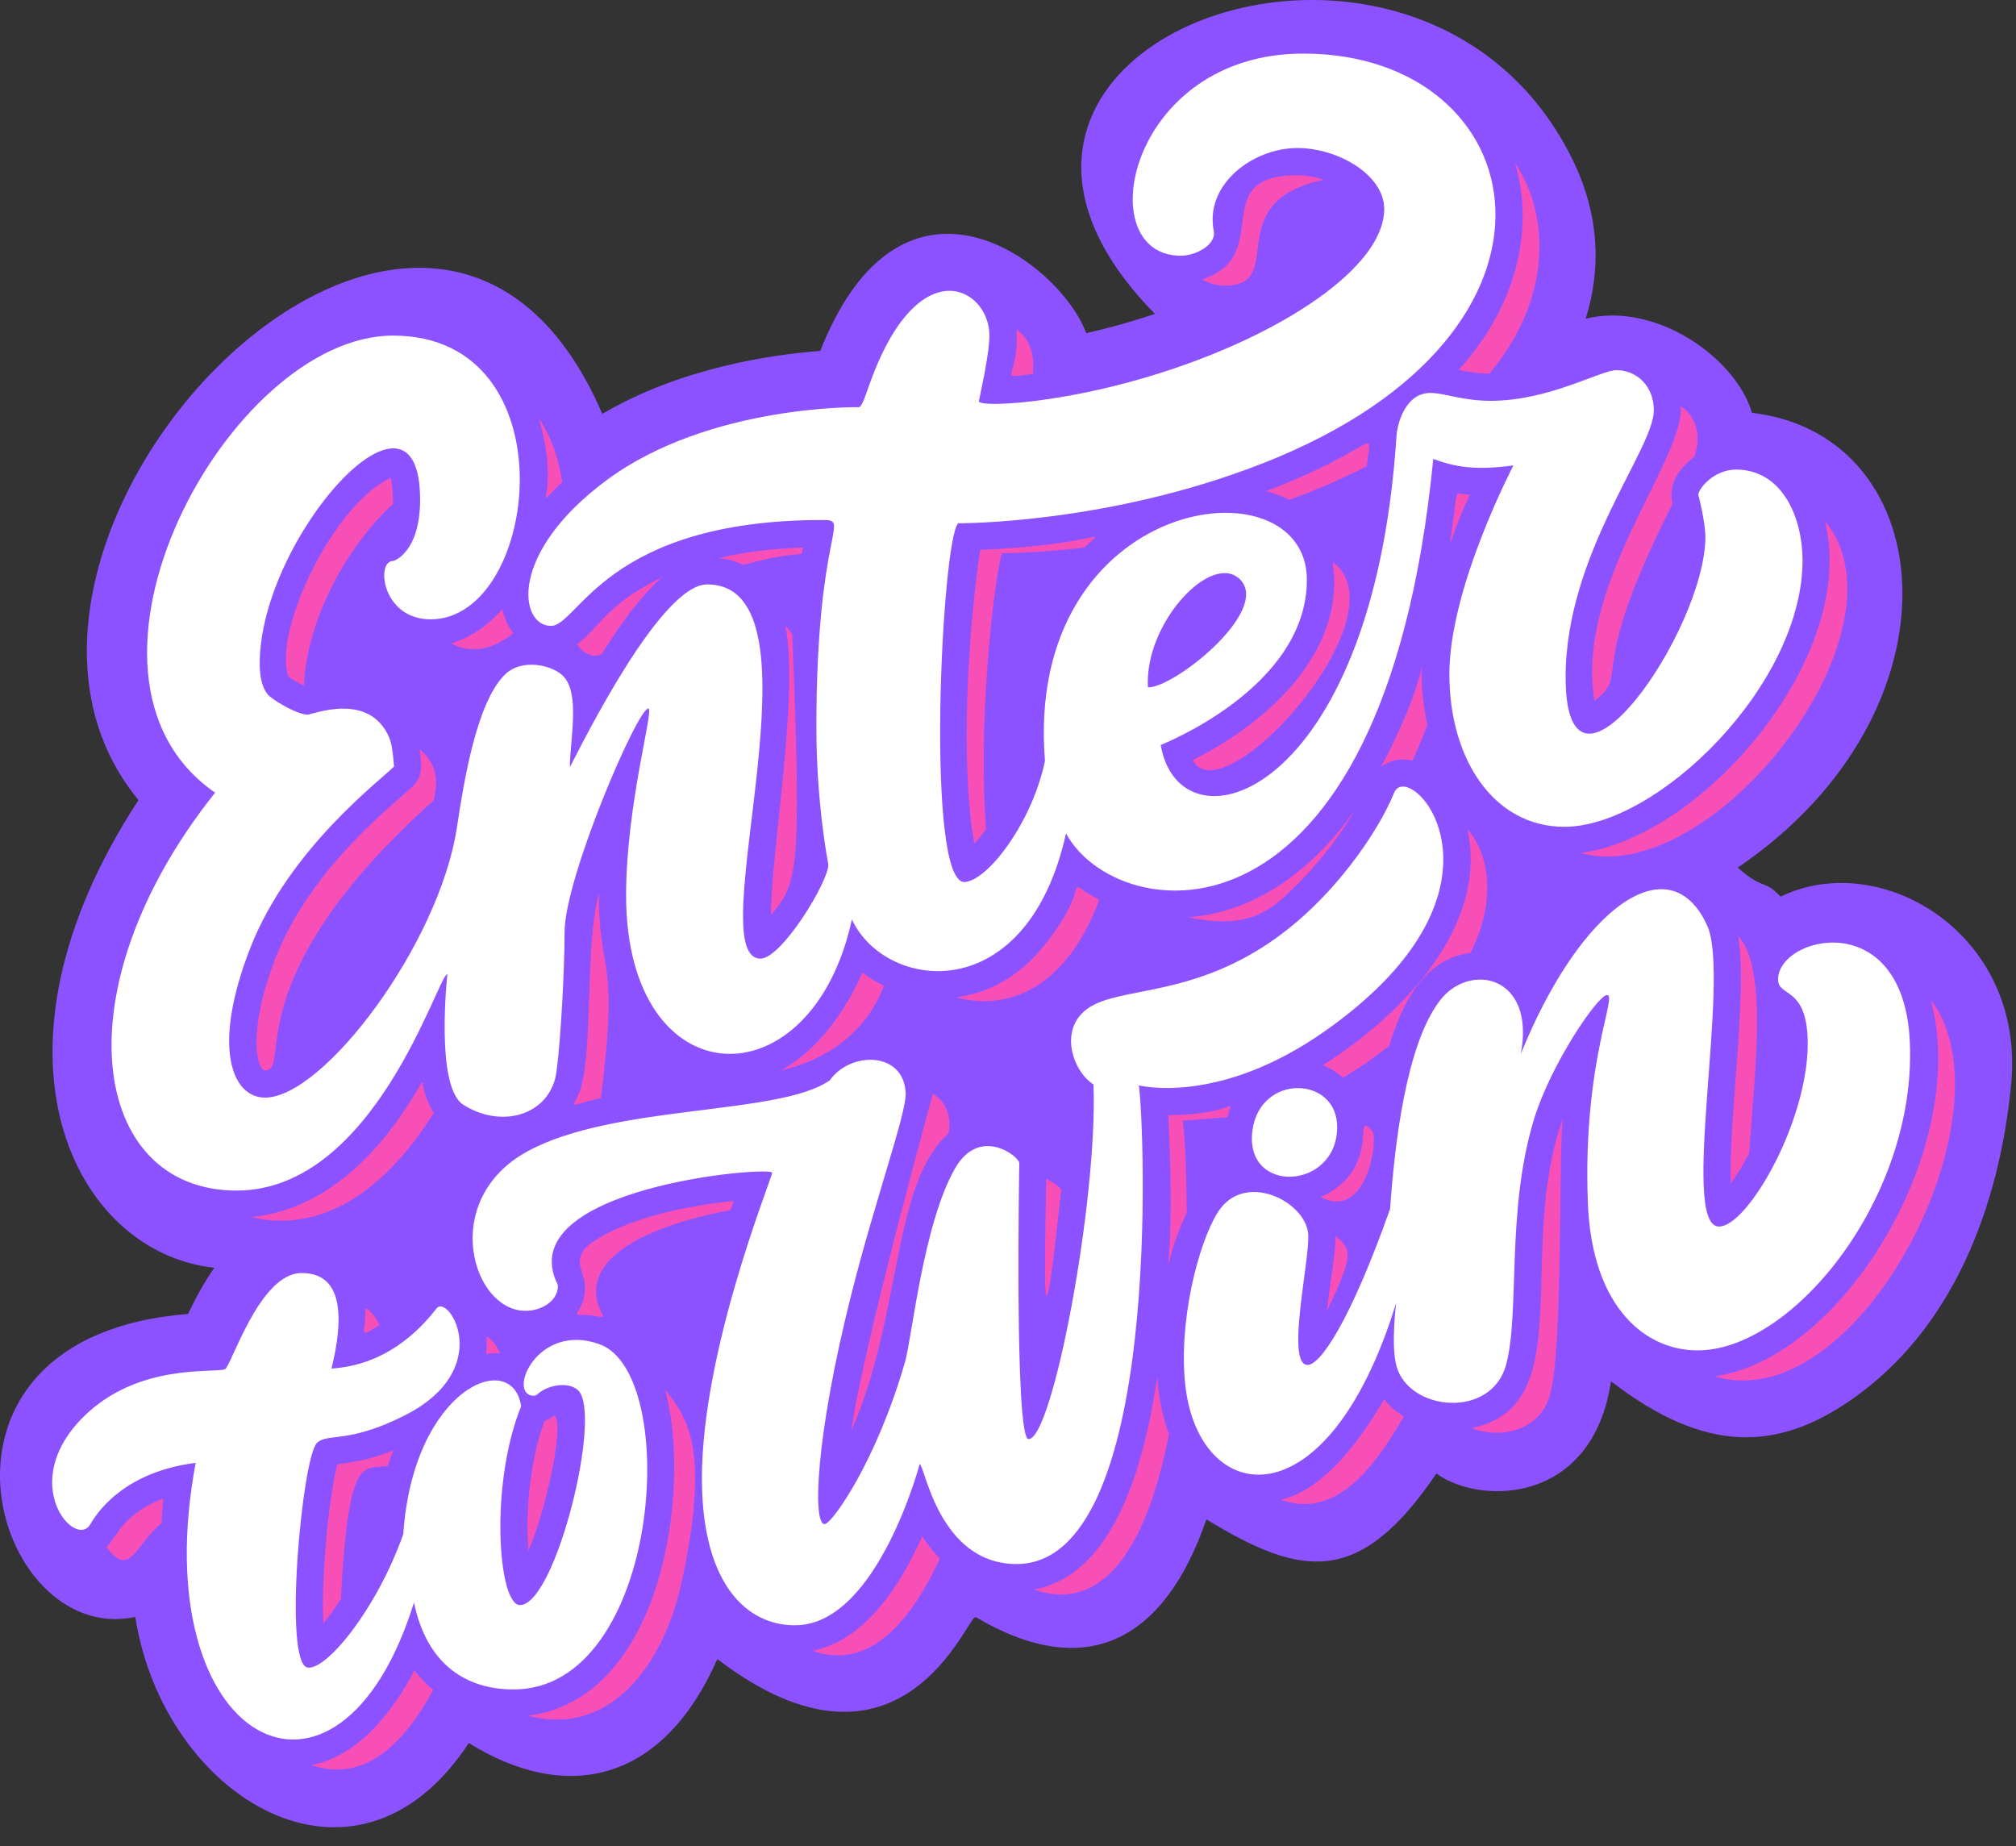
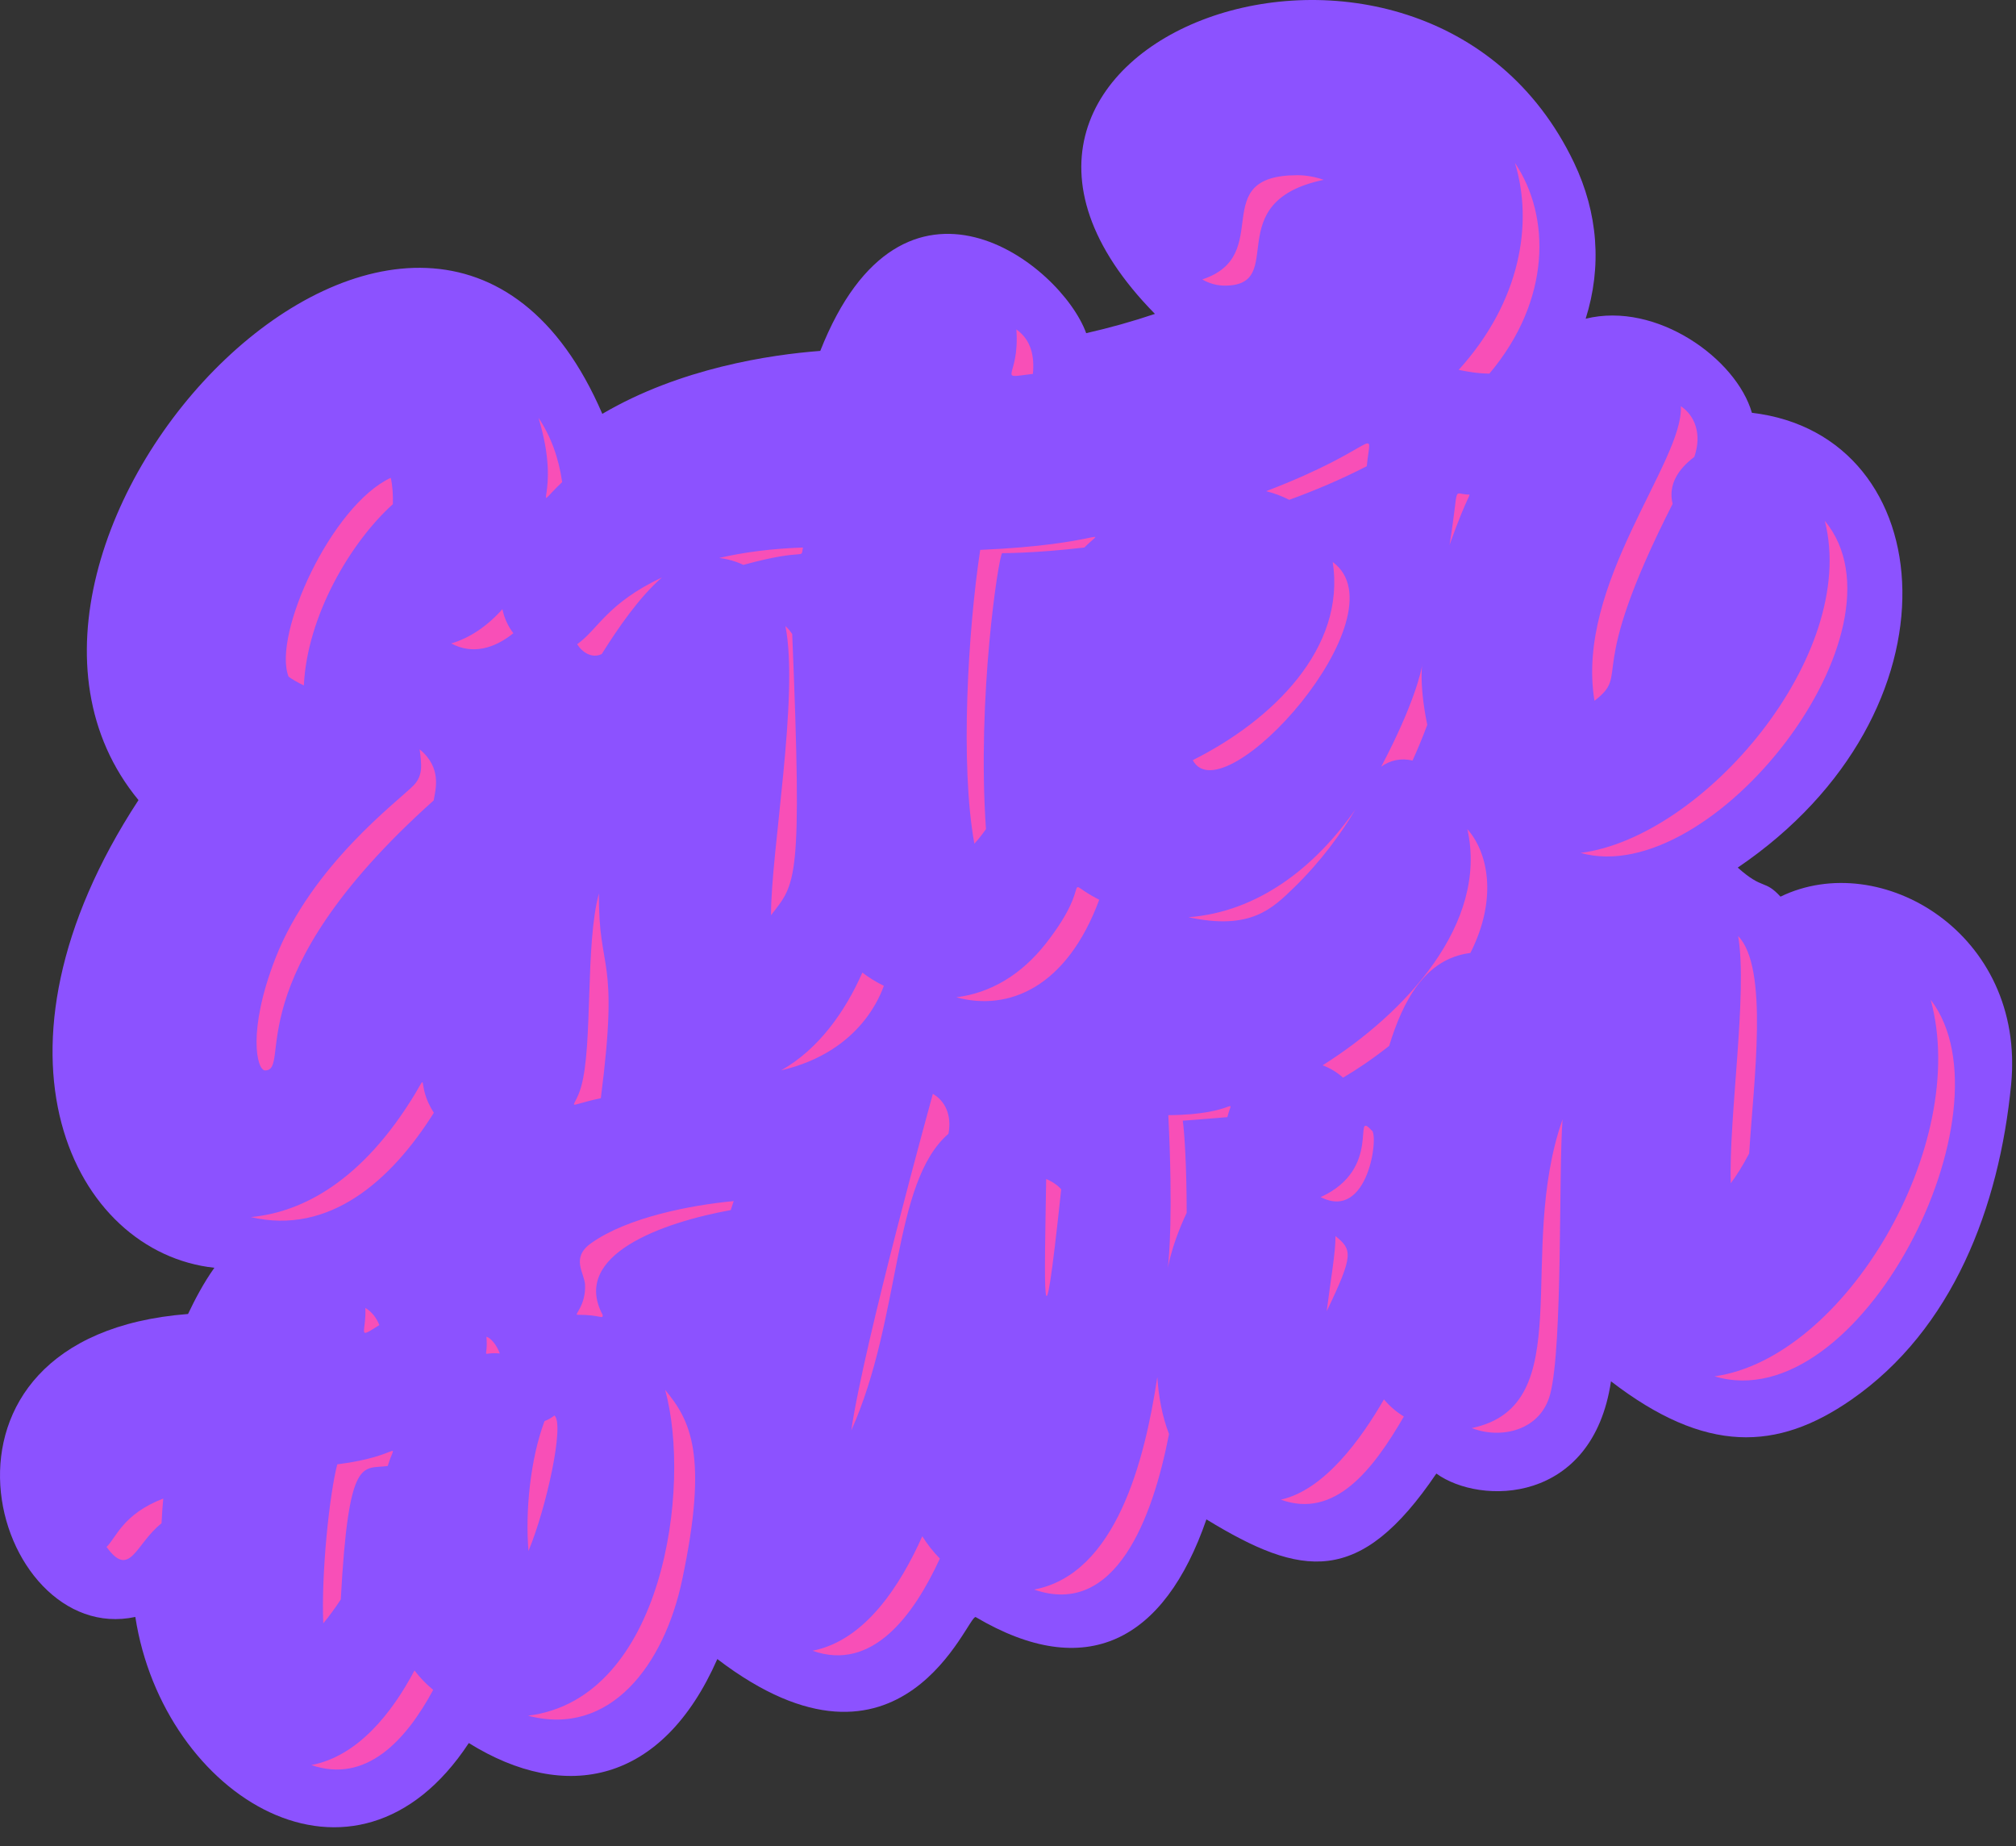
<svg xmlns="http://www.w3.org/2000/svg" fill="#000000" height="433.9" preserveAspectRatio="xMidYMid meet" version="1" viewBox="0.0 0.0 473.9 433.9" width="473.9" zoomAndPan="magnify">
  <rect x="0.0" y="0.0" width="473.9" height="433.9" fill="#333333" stroke="none" />
  <defs>
    <clipPath id="a">
      <path d="M 0 0 L 472.988 0 L 472.988 429.5 L 0 429.5 Z M 0 0" />
    </clipPath>
  </defs>
  <g>
    <g clip-path="url(#a)" id="change1_1">
      <path d="M 472.758 254.879 C 469.969 283.711 459.027 312.5 435.125 329.051 C 417.766 341.07 400.949 341.801 378.695 324.68 C 374.367 353.645 347.996 353.852 337.641 346.359 C 319.582 373.027 305.988 370.789 283.59 357.133 C 273.68 385.84 255.258 395.395 229.371 380.105 C 227.629 379.074 212.16 423.184 168.621 389.961 C 155.707 419.266 133.02 423.887 110.203 409.703 C 83.477 450.359 38.348 422.363 31.812 380.062 C -1.895 387.359 -23.246 314.086 44.203 308.852 C 45.762 305.578 47.785 301.656 50.391 297.992 C 17.227 294.406 -6.355 247.523 32.555 188.062 C -17.5 127.355 100.785 2.605 141.586 97.277 C 159.914 86.5 181.098 83.371 192.82 82.48 C 212.301 33.172 249.367 61.953 255.332 78.312 C 260.812 77.07 266.234 75.551 271.492 73.781 C 208.633 9.879 334.531 -35.969 369.996 38.219 C 375.664 50.078 376.598 62.707 372.742 74.914 C 389.418 70.797 408.184 84.348 411.82 97.027 C 456.637 102.297 462.438 167.316 408.488 203.93 C 414.539 209.324 414.727 206.609 418.539 210.758 C 442.066 199.32 476.184 219.422 472.758 254.879" fill="#8c52ff" />
    </g>
    <g id="change2_1">
-       <path d="M 314.328 264.887 C 314.328 279.844 292.297 280.883 294.426 265.613 C 296.281 252.285 314.328 252.902 314.328 264.887 Z M 296.824 108.91 C 260.195 123.27 225.238 122.992 225.238 122.992 C 221.344 126.883 217.391 208.262 226.863 207.316 C 232.457 206.758 242.656 193.102 245.641 178.883 C 240.613 116.188 307.203 107.504 307.203 136.281 C 307.203 161.793 272.84 175.07 272.848 175.117 C 277.344 201.309 322.734 187.887 328.27 102.496 C 328.469 99.461 330.422 92.359 336.242 92.359 C 339.598 92.359 343.688 94.211 350.453 94.211 C 364.09 94.211 376.289 87.008 379.949 87.008 C 384.895 87.008 388.77 90.898 388.77 96.438 C 388.77 105.629 368.027 130.145 368.027 159.16 C 368.027 195.473 400.879 148.195 400.879 126.191 C 400.879 122.613 399.223 116.281 399.223 116.266 C 399.223 114.93 402.848 110.375 408.082 110.375 C 418.738 110.375 423.715 121.262 423.715 131.762 C 423.715 161.008 389.633 194.34 367.727 194.34 C 351.129 194.34 340.703 178.438 340.703 158.48 C 340.703 138.012 355.75 109.473 355.75 109.406 C 346.309 110.664 341.914 109.664 336.918 107.883 C 325.242 227.082 262.34 217.863 250.59 195.879 C 241.398 237.234 208.133 233.004 200.254 216.113 C 190.734 259.93 147.176 258.312 147.176 210.438 C 147.176 189.195 153.832 166.531 152.414 166.531 C 149.836 166.531 132.719 206.387 132.719 219.047 C 132.719 230.102 131.395 250.434 130.457 253.707 C 127.891 262.715 117.125 264.98 108.871 259.641 C 102.238 255.348 105.164 228.961 105.164 228.961 C 102.988 228.961 88.176 279.844 55.605 279.844 C 21.277 279.844 13.801 232.434 50.57 186.316 C 10.469 158.637 53.82 78.883 92.395 78.883 C 134.43 78.883 126.84 145.574 101.238 145.574 C 89.762 145.574 88.344 131.871 92.352 131.871 C 92.832 131.871 98.754 129.535 98.754 117.48 C 98.754 84.465 61.051 126.352 61.051 155.992 C 61.051 158.98 61.582 161.531 62.902 163.195 C 63.898 164.445 69.797 167.973 72.328 167.973 C 73.441 167.973 86.891 162.398 91.523 173.449 C 92.262 175.203 92.465 178.371 92.629 180.16 C 89.492 183.387 67.938 199.488 58.812 222.875 C 49.754 246.086 54.48 257.992 62.305 257.992 C 76.105 257.992 103.309 221.82 107.43 194.363 C 109.02 183.781 112.008 165.238 118.609 158.637 C 122.602 154.645 129.719 156.309 132.281 158.805 C 136.52 162.938 133.938 174 133.965 180.324 C 137.566 173.336 155.5 137.367 166.227 137.367 C 195.398 137.367 164.203 225.324 178.773 225.324 C 183.734 225.324 194.727 207.285 194.727 203.207 C 194.727 203.207 191.906 189.273 191.906 170.969 C 191.906 124.219 200.133 122.227 193.418 122.227 C 142.387 122.227 135.941 147.117 129.527 147.117 C 122.016 147.117 119.402 129.984 142.695 112.797 C 166.746 95.047 202.066 95.703 202.066 95.703 C 202.816 94.953 203.266 93.492 204.27 90.656 C 215.742 58.184 232.586 67.641 232.586 78.863 C 232.586 83.402 230.102 94.09 230.102 94.309 C 230.102 96.035 257.086 94.77 286.031 82.855 C 308.379 73.66 325.387 60.645 325.387 49.133 C 325.387 41.086 314.496 34.793 304.988 34.793 C 294.531 34.793 283.164 43.305 285.316 54.305 C 285.934 57.52 281.137 60.109 277.582 60.109 C 255.988 60.109 265.168 12.594 306.348 12.594 C 360.445 12.594 375.875 77.93 296.824 108.91 Z M 291.621 136.328 C 285.098 129.355 268.996 146.219 269.836 161.566 C 276.012 161.723 298.527 143.715 291.621 136.328 Z M 298.473 221.539 C 279.664 234.289 263.449 232 256.074 236.789 C 248.523 241.699 252.262 251.945 257.047 254.887 C 258.062 282.27 247.422 338.328 241.777 338.262 C 238.453 338.227 239.59 273.996 239.605 273.43 C 239.641 271.84 230.305 264.535 224.508 274.621 C 217.051 287.609 214.383 314.406 212.75 320.094 C 206.027 343.484 195.77 357.801 193.965 358.219 C 190.93 358.926 191.633 337.914 200.086 304.383 C 205.789 281.742 213.078 261.734 212.895 256.98 C 212.52 247.098 199.957 247.035 195.082 253.902 C 183.363 262.266 144.582 259.426 124.027 270.609 C 103.039 282.035 111.039 308.594 123.891 308.102 C 127.68 307.957 131.277 305.559 131.145 302.062 C 119.598 279.129 181.359 273.945 181.504 275.656 C 181.551 276.855 163.867 319.641 165.055 350.59 C 165.965 374.305 176.988 382.406 187.484 382.004 C 206.352 381.281 216.184 344.145 216.184 344.145 C 217.355 344.156 220.551 367.414 238.758 367.625 C 273.559 368.02 269 263.66 267.703 255.113 C 267.703 255.113 286.504 260.027 311.688 242.199 C 359.703 208.215 331.188 177.758 327.711 186.355 C 324.121 195.238 313.422 211.414 298.473 221.539 Z M 357.508 247.684 C 360.988 229.195 345.41 226.066 338.453 235.207 C 330.426 245.754 327.816 269.344 326.77 284.156 C 317.219 311.055 310.242 320.957 307.324 320.832 C 302.145 320.613 308.035 295.68 307.516 290 C 306.805 282.254 292.336 275.086 286.188 285.074 C 281.543 292.621 276.961 311.023 278.645 325.73 C 281.895 354.137 312.031 358.855 328.203 306.223 C 328.203 306.223 326.91 316.289 328.285 321.16 C 331.281 331.754 350.676 333.605 354.074 320.656 C 357.312 308.32 354.02 284.734 360.578 263.129 C 364.5 250.215 375.555 233.965 377.746 233.883 C 380.352 233.789 371.992 249.68 373.258 282.723 C 374.215 307.641 387.145 317.879 399.918 317.391 C 421.93 316.547 450.344 281.457 448.961 245.297 C 447.699 212.488 417.578 220.066 417.98 230.406 C 418.125 234.246 424.461 231.988 424.918 243.988 C 425.633 262.523 410.965 288.301 404.086 288.301 C 394.746 288.301 406.898 229.898 401.32 217.59 C 392.621 198.395 371.734 212.68 357.508 247.684 Z M 70.797 299.23 C 60.934 299.344 54.316 321.281 52.867 321.848 C 50.355 322.812 32.371 320.277 19.535 333.117 C 3.926 348.727 17.77 364.273 21.223 358.285 C 23.352 354.59 29.992 345.863 46 343.848 C 33.617 409.781 79.512 433.945 97.312 376.672 C 100.418 391.574 109.914 397.102 120.727 397.102 C 155.254 397.102 160.258 323.004 140.965 315.973 C 126.379 310.656 119.16 327.617 125.301 328.074 C 125.676 328.102 126.047 327.977 126.328 327.727 C 129.18 325.203 133.953 324.852 135.945 326.84 C 141.625 332.52 130.641 377.051 122.277 377.281 C 117.102 377.426 115.023 349.016 122.5 330.539 C 120.465 316.797 97.129 326.199 94.801 360.594 C 88.523 378.305 76.809 392.531 72.348 391.973 C 66.508 391.242 70.984 342.691 74.5 339.176 C 76.926 336.746 81.918 339.469 95.336 332.59 C 116.527 321.727 105.426 303.969 102.621 307.555 C 98.195 313.219 90.41 320.848 77.926 321.68 C 80.457 311.371 81.43 299.105 70.797 299.23" fill="#ffffff" />
-     </g>
+       </g>
    <g id="change3_1">
      <path d="M 335.508 170.375 C 334.398 173.344 333.238 176.145 332.035 178.781 C 329.363 178.098 326.695 178.719 324.676 180.215 C 340.281 150.621 331.156 149.332 335.508 170.375 Z M 140.789 209.996 C 137.512 222.066 139.414 245.609 136.602 255.457 C 134.988 261.117 132.277 260.027 141.234 258.133 C 145.66 223.828 140.637 229.113 140.789 209.996 Z M 120.676 148.836 C 119.48 147.289 118.566 145.391 118.098 143.188 C 114.527 147.211 110.328 150.004 106.074 151.238 C 111.055 153.945 116.277 152.406 120.676 148.836 Z M 92.348 118.508 C 92.414 116.523 92.297 114.246 91.855 112.309 C 77.93 118.801 63.98 149.219 67.836 159.055 C 68.652 159.66 70.207 160.551 71.43 161.109 C 72.184 144.816 82.398 127.465 92.348 118.508 Z M 101.941 188.141 C 102.34 185.73 104.008 180.516 98.645 176.133 C 99.09 179.645 99.516 182.242 97.211 184.617 C 93.68 188.25 73.297 203.332 64.762 225.199 C 58.074 242.336 60.387 251.602 62.305 251.602 C 68.828 251.602 54.871 230.277 101.941 188.141 Z M 371.543 200.477 C 402.445 209.164 450.242 148.168 428.961 122.43 C 437.004 154.102 400.367 196.824 371.543 200.477 Z M 342.895 86.934 C 345.027 87.375 347.273 87.785 350.113 87.816 C 364.695 70.477 364.512 50.801 356.109 38.277 C 360.441 52.379 357.52 70.812 342.895 86.934 Z M 282.617 65.68 C 284.281 66.648 286.117 67.137 287.91 67.137 C 303.02 67.137 286.332 47.461 311.16 42.266 C 309.238 41.598 307.121 41.184 304.988 41.184 C 283.434 41.184 299.824 60.016 282.617 65.68 Z M 235.566 130.016 C 235.566 130.016 243.121 130.074 254.887 128.699 C 260.219 123.391 259.57 127.984 230.418 129.254 C 227.57 147.977 225.648 179.785 229.047 198.312 C 229.867 197.414 230.789 196.277 231.77 194.887 C 229.625 163.863 234.723 130.863 235.566 130.016 Z M 313.277 132.105 C 316.43 152.406 299.102 169.309 280.383 178.676 C 287.496 192.078 330.32 144.523 313.277 132.105 Z M 219.285 257.109 C 219.285 257.141 203.066 315.734 200.109 336.238 C 212.004 309.59 209.652 277.984 222.957 266.496 C 223.797 261.961 222.051 258.695 219.285 257.109 Z M 321.285 109.586 C 322.277 99.426 324.992 104.996 297.633 115.449 C 299.605 115.949 301.422 116.637 303.062 117.484 C 309.297 115.211 315.32 112.648 321.285 109.586 Z M 304.219 208.59 C 310.477 202.512 315.434 195.695 318.641 190.203 C 309.195 203.824 295.719 214.352 279.383 215.594 C 293.969 218.742 299.086 213.578 304.219 208.59 Z M 245.926 277.125 C 245.535 301.672 244.824 323.152 249.457 279.551 C 248.805 278.77 247.527 277.785 245.926 277.125 Z M 188.746 128.695 C 181.594 128.941 175.023 129.762 169.062 131.148 C 171.133 131.402 173.027 131.953 174.738 132.777 C 189.996 128.59 188.168 131.781 188.746 128.695 Z M 202.715 228.605 C 198.699 237.742 192.402 246.656 183.629 251.582 C 202.711 247.148 207.188 233.129 207.77 231.711 C 205.859 230.793 204.176 229.727 202.715 228.605 Z M 242.805 87.879 C 243.199 83.684 242.383 79.898 238.918 77.43 C 239.766 89.125 233.824 89.012 242.805 87.879 Z M 374.816 164.723 C 383.586 157.906 372.215 159.645 393.18 118.434 C 392.059 113.887 394.559 110.207 398.285 107.387 C 400.156 101.93 398.32 97.621 395.117 95.477 C 395.836 108.422 370.238 137.285 374.816 164.723 Z M 258.395 211.488 C 248.703 206.562 257.805 206.434 245.945 221.645 C 240.168 229.055 232.906 233.414 224.781 234.414 C 237.156 237.77 250.785 232.043 258.395 211.488 Z M 322.383 265.664 C 317.754 260.637 325.09 274.719 310.449 281.379 C 321.828 287.199 324.223 266.176 322.383 265.664 Z M 313.93 290.535 C 313.977 294.301 312.793 300.852 311.867 308.195 C 318.312 294.82 317.82 293.734 313.93 290.535 Z M 186.223 149.027 C 185.758 148.34 185.227 147.715 184.629 147.16 C 187.883 163.512 181.199 200.359 181.238 215.125 C 187.098 207.516 188.656 207.848 186.223 149.027 Z M 97.43 392.641 C 92.203 402.547 84.156 412.805 73.184 414.875 C 85.992 419.301 95.414 409.141 101.828 397.207 C 100.215 395.883 98.742 394.359 97.43 392.641 Z M 156.359 326.699 C 162.613 349.406 156.023 399.305 124.133 403.277 C 143.41 408.367 156.109 391.32 160.324 371.484 C 166.617 341.887 162.258 333.828 156.359 326.699 Z M 272.047 323.672 C 269.129 343.141 262.391 370.008 243.078 373.629 C 262.203 380.285 270.973 356.871 274.801 337.062 C 273.148 332.785 272.355 328.23 272.047 323.672 Z M 310.914 250.398 C 312.715 251.074 314.328 252.062 315.711 253.305 C 319.074 251.324 322.547 248.988 326.547 245.844 C 329.742 235.395 334.91 225.332 345.641 223.996 C 352.25 210.949 349.605 200.102 344.938 194.906 C 349.898 217.086 330.379 238.137 310.914 250.398 Z M 367.309 263.109 C 356.227 294.727 371.438 330.375 345.965 335.672 C 352.844 338.348 362.148 336.281 364.402 327.684 C 367.395 316.293 366.355 275.266 367.309 263.109 Z M 274.637 262.121 C 276.918 308.793 270.715 302.484 278.953 285.07 C 278.938 273.242 278.371 265.664 278.031 263.418 C 278.031 263.418 281.922 263.148 288.516 262.586 C 289.863 257.109 291.258 261.996 274.637 262.121 Z M 453.848 234.996 C 463.238 269.23 433.605 319.227 403.047 323.508 C 437.039 333.723 473.945 261.188 453.848 234.996 Z M 406.855 278.117 C 408.145 276.387 409.637 274.066 411.176 271.121 C 412.23 254.02 415.855 227.594 408.59 220.02 C 410.855 233.41 406.324 262.973 406.855 278.117 Z M 325.328 328.926 C 320.055 338.055 311.422 350.191 301.09 352.496 C 313.73 357.066 322.684 345.59 330.004 332.953 C 328.211 331.848 326.625 330.492 325.328 328.926 Z M 216.801 361.109 C 211.648 372.621 203.371 385.613 190.992 388.008 C 205.004 392.992 214.77 379.77 220.93 366.34 C 219.352 364.73 218.043 363.051 216.801 361.109 Z M 345.035 116.246 C 341.285 116.074 343.121 113.559 340.746 128.066 C 345.316 115.328 346.043 116.293 345.035 116.246 Z M 91.148 344.574 C 93.094 337.984 94.691 342.254 79.285 344.195 C 77.445 351.219 75.496 369.758 75.992 381.566 C 77.254 380.051 78.66 378.16 80.105 375.961 C 81.965 341.613 85.266 345.457 91.148 344.574 Z M 96.566 258.727 C 83.625 279.203 69.492 285.105 58.953 286.074 C 77.355 290.391 91.926 277.574 101.988 261.551 C 97.434 254.566 101.449 251.004 96.566 258.727 Z M 141.676 309.086 C 134.105 294.914 155.879 287.312 171.77 284.43 C 172.02 283.695 172.238 282.984 172.473 282.316 C 162.273 283.281 147.426 286.164 138.926 292.234 C 134.078 295.695 137.422 299.227 137.531 302.02 C 137.715 306.871 134.91 309.039 135.727 309.039 C 141.414 309.039 141.676 310.207 141.676 309.086 Z M 141.449 153.734 C 145.199 147.758 150.27 140.344 155.602 135.734 C 142.668 141.828 140.586 147.953 135.672 151.422 C 136.848 153.301 139.133 154.859 141.449 153.734 Z M 130.32 332.707 C 129.621 333.277 128.84 333.723 128 334.023 C 124.641 343.047 123.457 355.254 124.23 364.555 C 128.453 354.422 132.777 334.633 130.32 332.707 Z M 132.145 113.316 C 131.344 107.621 129.453 102.473 126.586 98.215 C 132.336 117.016 124.027 121.043 132.145 113.316 Z M 25.043 363.605 C 30.574 371.246 31.871 362.859 37.969 358.051 C 38.059 356.086 38.195 354.141 38.379 352.234 C 28.777 355.926 27.277 361.559 25.043 363.605 Z M 89.168 311.461 C 88.566 309.898 87.52 308.41 85.887 307.43 C 86.129 313.387 83.711 314.93 89.168 311.461 Z M 114.344 314.191 C 114.816 319.922 112.676 317.703 117.492 318.133 C 116.672 316.004 115.41 314.543 114.344 314.191" fill="#f84fb7" />
    </g>
  </g>
</svg>